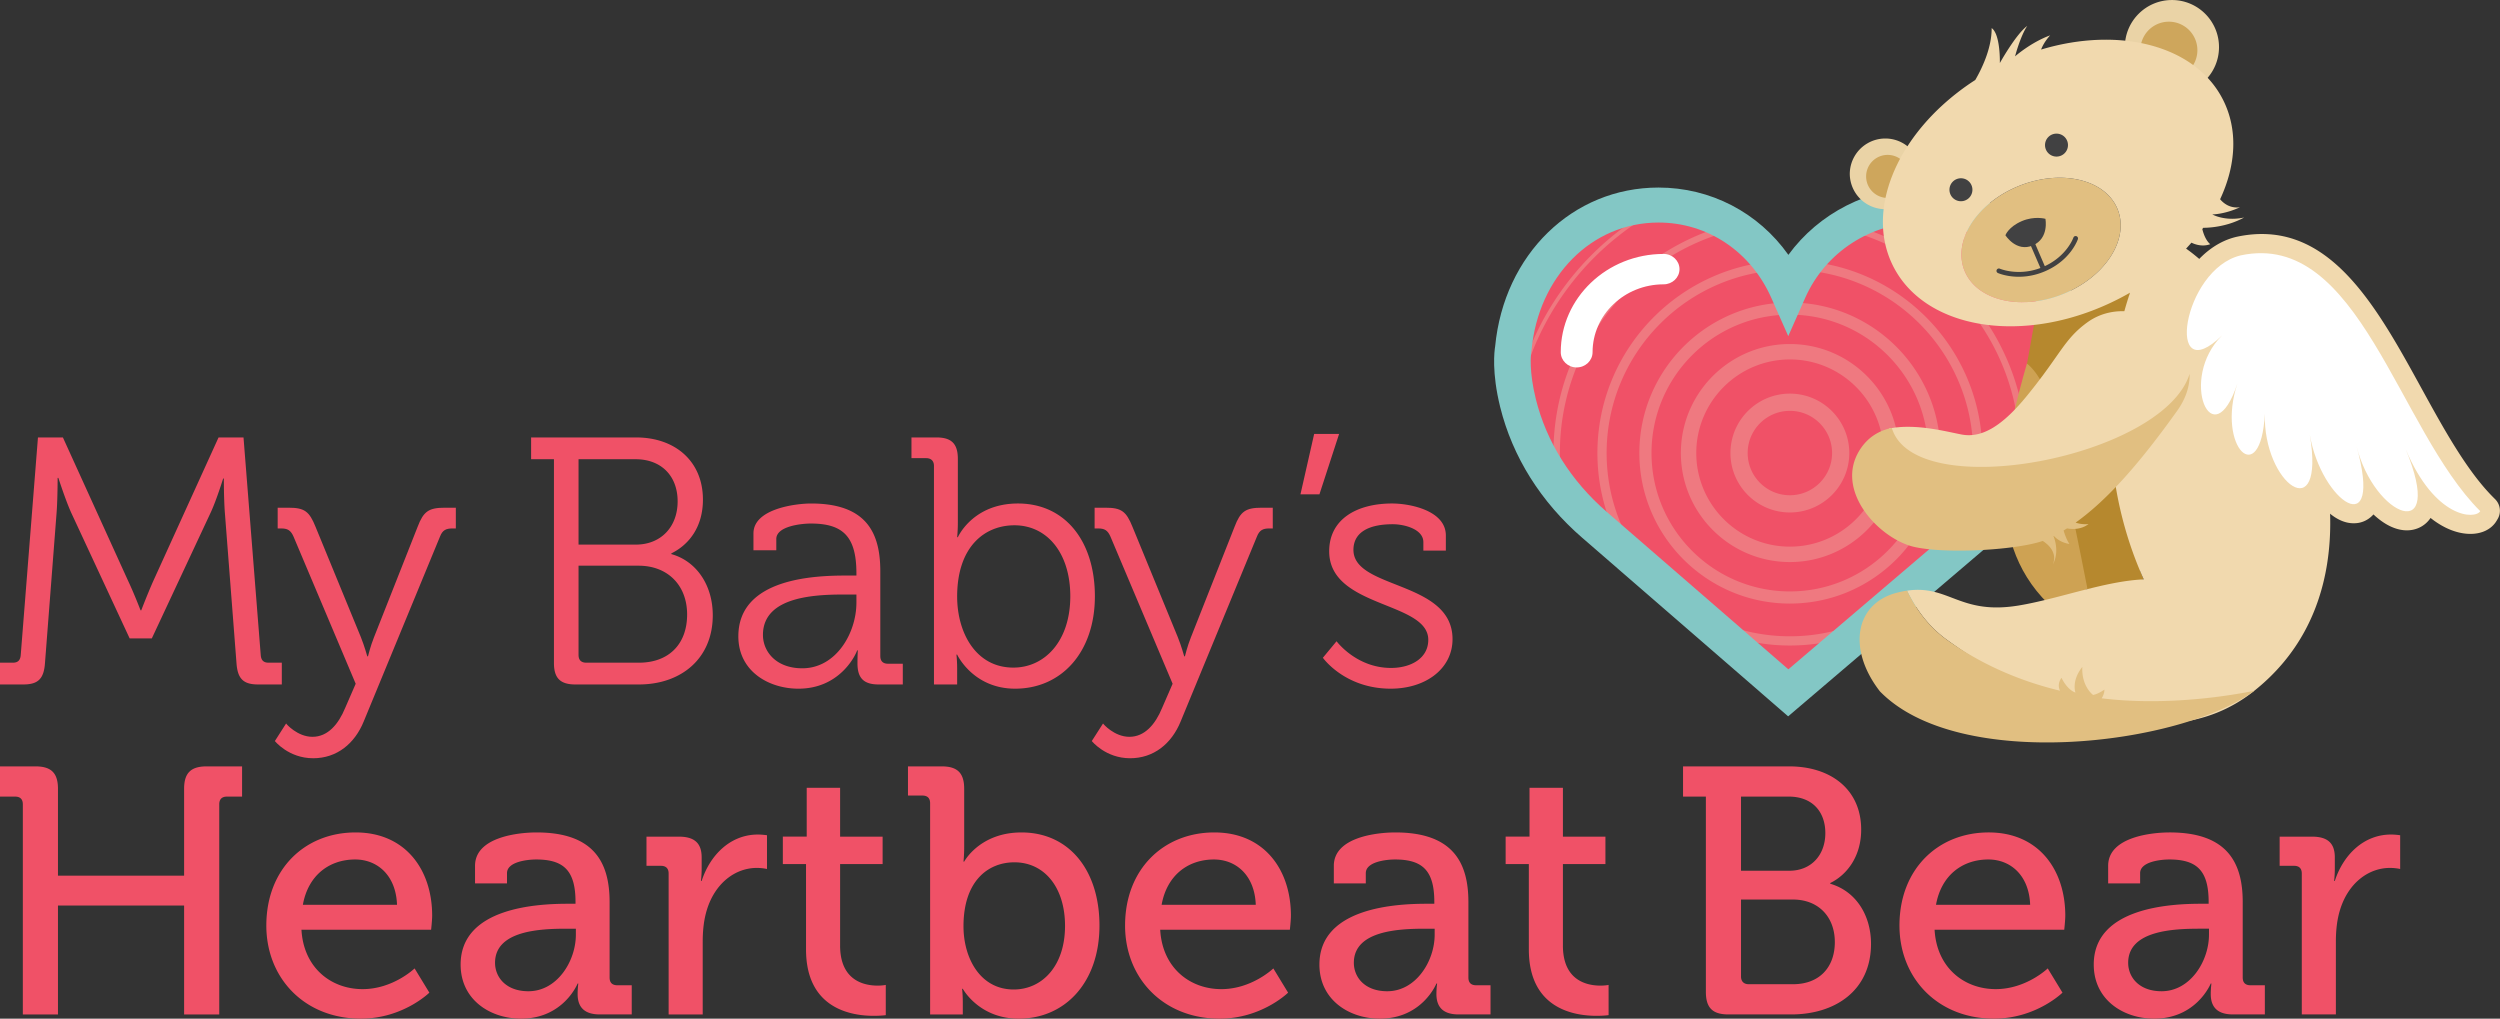
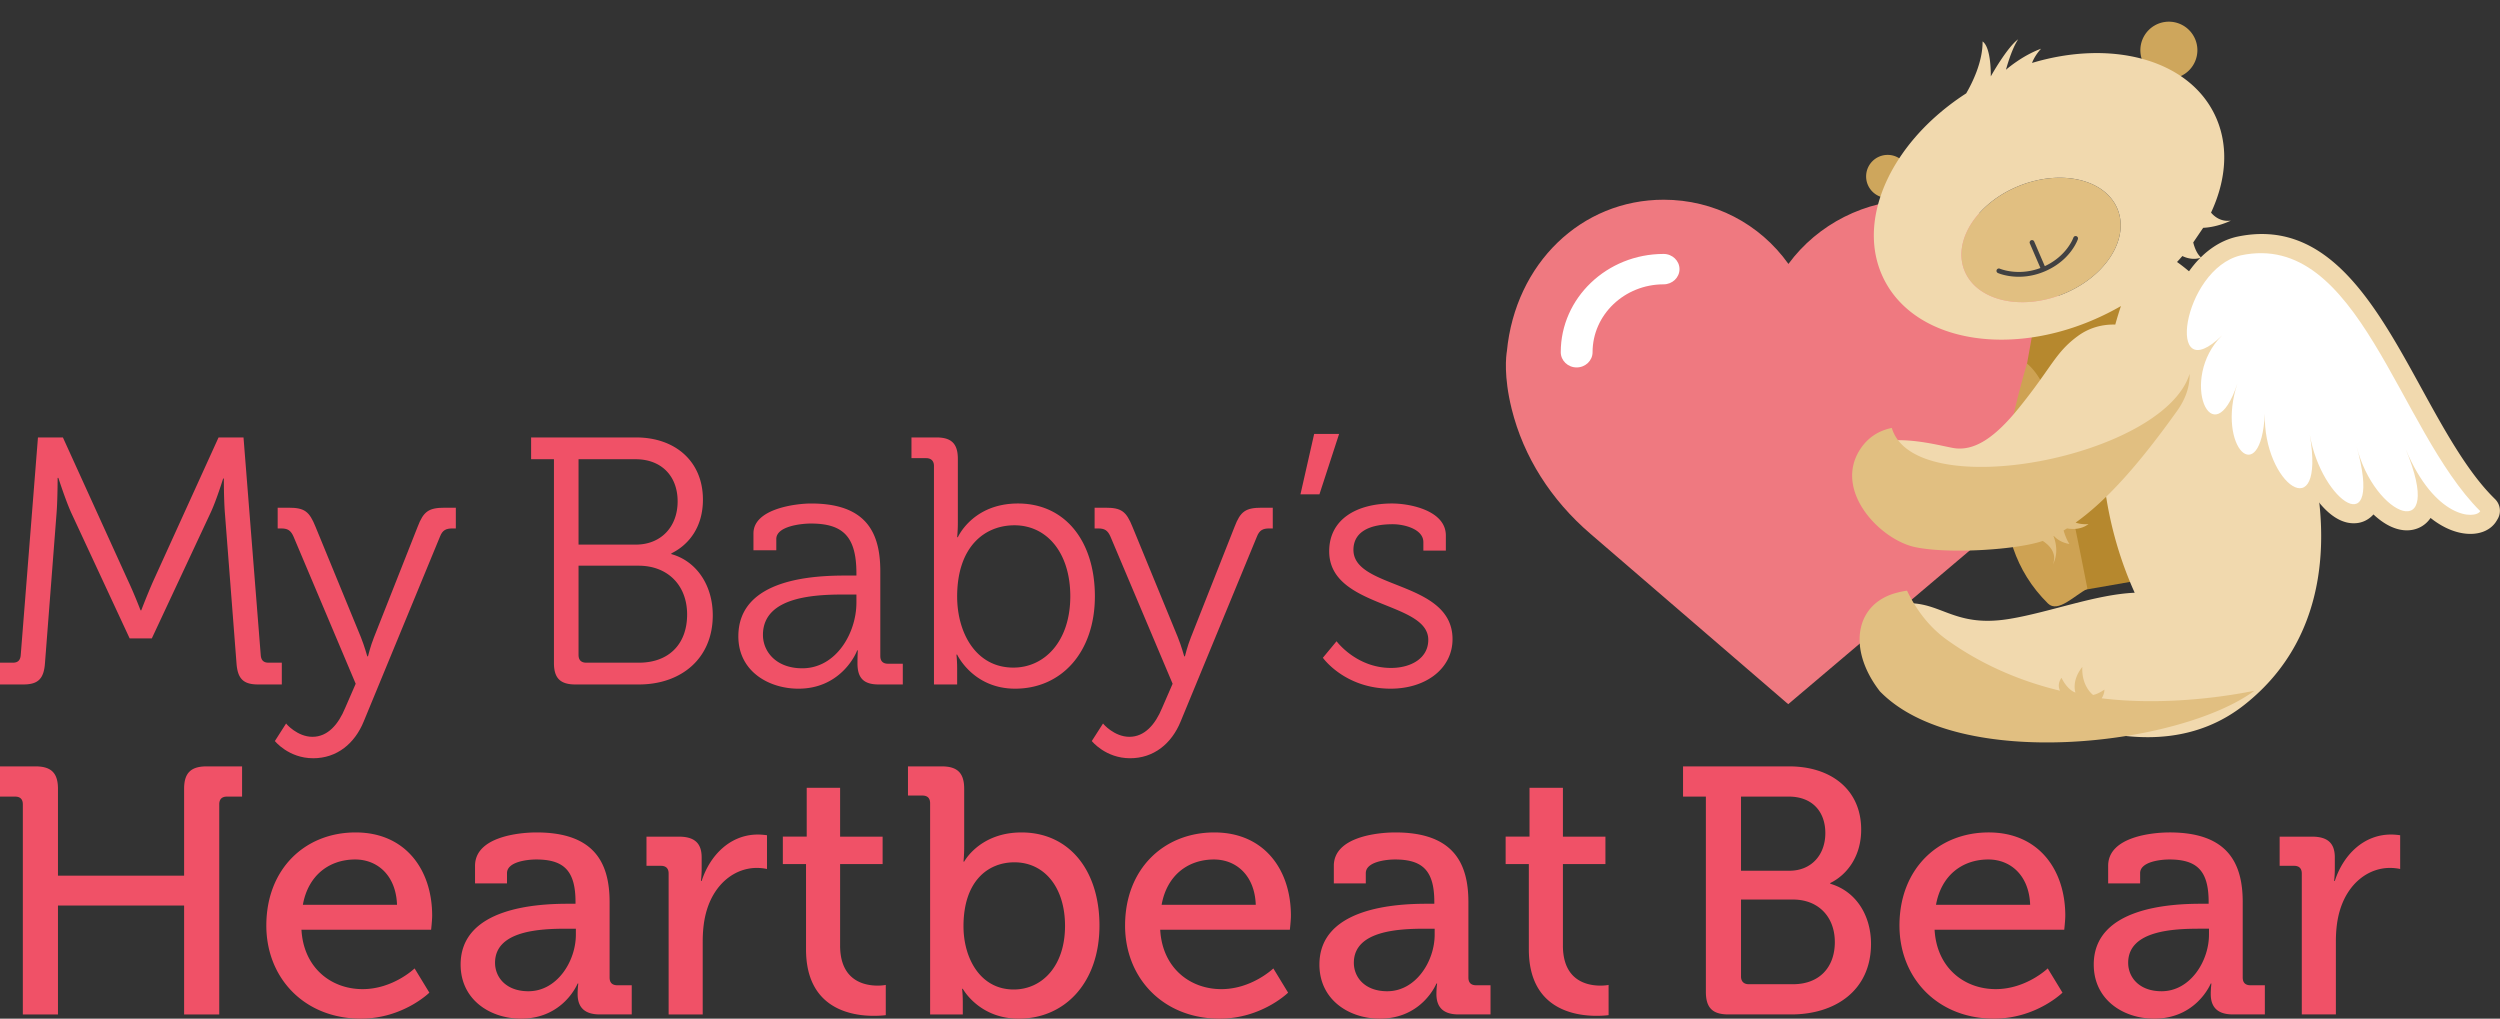
<svg xmlns="http://www.w3.org/2000/svg" viewBox="0 0 509.94 207.78">
  <rect x="0" y="0" width="509.94" height="207.78" fill="#333333" stroke="none" />
  <path d="M487.148 93.212c1.045 2.53 1.59 4.357 1.868 5.64-1.614-1.684-3.359-4.474-4.356-7.932l-.285-1.053a3.336 3.336 0 00-3.192-2.376c-.278 0-.56.035-.84.11l-1.06.275a3.333 3.333 0 00-2.396 4.026c.092.377.192.748.274 1.02.292 1.129.507 2.094.66 2.915-1.233-2.046-2.344-4.795-2.857-7.803-.31-1.812-2.032-3.047-3.84-2.727l-1.081.183c-1.813.305-3.033 2.056-2.73 3.869.282 1.687.411 3.003.453 4.02-1.13-2.132-2.012-5.253-1.924-8.759a3.335 3.335 0 00-3.203-3.516l-1.095-.04a3.313 3.313 0 00-2.107.648c.134-.646.312-1.327.54-2.037l.082-.25a3.328 3.328 0 00-.19-2.546 3.33 3.33 0 00-1.936-1.665l-1.04-.341a3.345 3.345 0 00-3.73 1.198 10.698 10.698 0 012.83-4.904 3.334 3.334 0 00.046-4.706l-.765-.784a3.333 3.333 0 00-4.713-.055c-.15.146-.292.28-.428.404.042-.205.092-.42.148-.645 1.026-4.065 3.988-8.639 7.589-9.492 11.98-2.572 19.375 9.052 29.262 27.071l.006.014a641.62 641.62 0 002.952 5.334c-.053.02-.106.042-.158.063l-1.014.423c-1.696.705-2.471 2.72-1.77 4.418m21.797 8.608l-.308-.307c-5.444-5.422-10.145-13.989-14.7-22.286-9.414-17.16-19.156-34.907-37.702-30.928l-.084.018c-7.033 1.668-11.797 8.819-13.398 15.167-.427 1.689-.84 4.184-.39 6.483.429 2.18 1.566 3.811 3.177 4.66-.543 2.335-.64 4.736-.236 6.928.38 2.081 1.188 3.816 2.333 5.019 1.118 1.166 2.52 1.8 3.969 1.854.265 1.579.72 3.019 1.348 4.224.901 1.726 2.145 2.956 3.6 3.56 1.327.552 2.723.565 3.997.073.845 1.76 1.873 3.296 3.03 4.498 1.434 1.485 3.043 2.394 4.65 2.629 1.676.244 3.275-.219 4.524-1.27.773.994 1.586 1.858 2.413 2.549 1.579 1.32 3.188 2.005 4.784 2.04 1.655.056 3.115-.612 4.176-1.8.75.704 1.523 1.309 2.304 1.8 1.79 1.123 3.617 1.609 5.273 1.4 1.713-.214 3.133-1.094 4.075-2.482a17.286 17.286 0 002.037 1.414c1.521.9 3.065 1.48 4.597 1.72a9.82 9.82 0 001.484.118c1.03 0 1.992-.18 2.833-.533 1.084-.455 1.95-1.187 2.51-2.13l.216-.366a3.334 3.334 0 00-.512-4.052" fill="#f1d9ae" />
  <g fill="#f05167" fill-rule="evenodd">
    <path d="M58.36 147.57l-2.293 3.583s2.794 3.511 7.813 3.511c4.8 0 8.456-2.939 10.32-7.524l15.554-37.702c.501-1.289 1.217-1.648 2.508-1.648h.717v-4.229h-2.223c-3.297 0-4.371.716-5.59 3.942l-8.888 22.506c-.717 1.792-1.219 3.87-1.219 3.87h-.142s-.574-2.078-1.29-3.87l-9.246-22.506c-1.29-3.226-2.295-3.942-5.52-3.942H56.64v4.23h.716c1.29 0 1.936.358 2.51 1.647l12.686 30.032-2.151 4.946c-1.361 3.296-3.512 5.876-6.665 5.876-3.082 0-5.376-2.65-5.376-2.722m166.634 0l-2.293 3.583s2.795 3.511 7.813 3.511c4.801 0 8.456-2.939 10.321-7.524l15.553-37.702c.502-1.289 1.219-1.648 2.508-1.648h.718v-4.229h-2.223c-3.297 0-4.37.716-5.59 3.942l-8.888 22.506c-.716 1.792-1.219 3.87-1.219 3.87h-.143s-.573-2.078-1.29-3.87l-9.245-22.506c-1.291-3.226-2.294-3.942-5.52-3.942h-2.222v4.23h.716c1.292 0 1.936.358 2.51 1.647l12.687 30.032-2.152 4.946c-1.36 3.296-3.512 5.876-6.665 5.876-3.081 0-5.376-2.65-5.376-2.722" />
    <path d="M0 139.612h4.803c3.082 0 4.156-1.289 4.372-4.37l2.364-30.605c.215-2.724.215-7.168.215-7.168h.144s1.505 4.659 2.652 7.168l11.898 25.588h4.516l11.97-25.588c1.216-2.581 2.579-7.025 2.579-7.025h.143s0 4.301.216 7.025l2.365 30.605c.215 3.081 1.29 4.37 4.372 4.37h4.873v-4.442h-2.724c-1.003 0-1.505-.503-1.576-1.577L49.67 89.227h-5.088L31.25 118.541c-1.146 2.58-2.437 5.95-2.437 5.95h-.143s-1.29-3.37-2.509-5.95L12.83 89.227H7.742l-3.513 44.366c-.072 1.074-.574 1.577-1.578 1.577H0zm118.009-6.018v-18.205h12.256c5.878 0 9.891 3.941 9.891 9.961 0 6.021-3.727 9.821-9.82 9.821h-10.75c-1.002 0-1.577-.503-1.577-1.577m0-22.506V93.67h11.612c5.304 0 8.6 3.441 8.6 8.601 0 5.232-3.44 8.816-8.528 8.816zm-5.017 24.154c0 3.082 1.29 4.372 4.373 4.372h12.972c8.458 0 15.051-5.16 15.051-14.12 0-6.093-3.297-11.038-8.457-12.472v-.142c3.656-1.792 6.45-5.447 6.45-10.967 0-7.883-5.734-12.685-13.618-12.685h-21.43v4.443h4.659zm42.631-5.735c0-8.098 11.323-8.242 16.986-8.242h2.08v1.65c0 6.232-4.157 13.4-11.038 13.4-5.376 0-8.028-3.44-8.028-6.808m-5.017.287c0 7.168 6.235 10.68 12.257 10.68 9.03 0 12.04-7.813 11.969-7.813h.144s-.072 1.076-.072 2.651c0 2.94 1.218 4.3 4.3 4.3h4.946v-4.228h-3.01c-1.005 0-1.578-.502-1.578-1.575v-17.275c0-7.74-2.724-13.833-14.12-13.833-3.153 0-11.754 1.075-11.754 6.092v3.441h4.659v-2.294c0-2.652 5.232-3.153 7.025-3.153 6.593 0 9.317 2.651 9.317 10.178v.43h-2.008c-6.236 0-22.075.429-22.075 12.399m44.629-8.099c0-10.249 5.663-14.55 11.684-14.55 6.665 0 11.396 5.663 11.396 14.478 0 9.175-5.232 14.55-11.61 14.55-7.742 0-11.47-7.238-11.47-14.478m-4.73 17.917h4.73v-3.153a27.97 27.97 0 00-.143-2.937h.143s3.227 6.952 11.826 6.952c9.462 0 16.27-7.455 16.27-18.85 0-11.182-6.02-18.923-15.696-18.923-9.247 0-12.257 6.881-12.257 6.881h-.143s.143-1.29.143-2.938V93.599c0-3.083-1.29-4.372-4.372-4.372h-5.088v4.228h3.01c1.003 0 1.577.575 1.577 1.577zm74.755-38.775h3.87l4.014-12.327h-5.088zm4.573 33.329s4.443 6.306 13.833 6.306c7.167 0 12.615-4.085 12.615-10.106 0-11.968-20.212-10.105-20.212-18.204 0-3.513 3.01-5.233 8.027-5.233 2.365 0 6.235 1.004 6.235 3.656v1.72h4.587v-3.081c0-5.09-7.31-6.524-10.965-6.524-7.24 0-12.83 3.225-12.83 9.75 0 11.61 20.212 10.176 20.212 18.061 0 3.798-3.584 5.733-7.597 5.733-7.097 0-11.11-5.446-11.11-5.446zM4.658 206.92h7.167v-22.216h25.728v22.216h7.167v-42.857c0-1.074.575-1.575 1.576-1.575h3.082v-6.164H42.14c-3.225 0-4.587 1.361-4.587 4.586v17.702H11.825V160.91c0-3.225-1.362-4.586-4.585-4.586H0v6.164h3.08c1.004 0 1.577.5 1.577 1.575zm57.119-22.36c1.076-6.02 5.375-9.246 10.679-9.246 4.514 0 8.313 3.225 8.527 9.247zm-7.453 4.228c0 10.75 7.812 18.992 19.278 18.992 8.6 0 13.976-5.303 13.976-5.303l-3.01-4.945s-4.373 4.227-10.607 4.227c-6.45 0-12.041-4.37-12.47-12.112h26.444s.215-1.934.215-2.865c0-9.39-5.447-16.985-15.622-16.985-10.322 0-18.204 7.453-18.204 18.991m46.653 7.597c0-6.665 9.462-6.952 14.693-6.952h1.791v1.219c0 5.374-3.797 11.538-9.676 11.538-4.586 0-6.808-2.867-6.808-5.805m-7.022.358c0 7.239 6.092 11.038 12.328 11.038 8.669 0 11.537-7.167 11.537-7.167h.142s-.142.93-.142 2.15c0 2.58 1.29 4.155 4.516 4.155h6.52v-5.948h-2.938c-1.004 0-1.577-.501-1.577-1.576v-15.409c0-8.026-3.153-14.189-14.906-14.189-3.512 0-12.541.86-12.541 6.808v3.584h6.52v-2.078c0-2.366 4.229-2.796 5.949-2.796 5.66 0 8.027 2.293 8.027 8.671v.36h-1.577c-6.092 0-21.858.716-21.858 12.397m42.428 10.177h6.952v-14.835c0-2.222.215-4.443.859-6.522 1.649-5.375 5.733-8.528 10.177-8.528a10.3 10.3 0 012.078.215v-6.88s-.93-.144-1.864-.144c-5.589 0-9.745 4.159-11.465 9.461h-.144s.144-1.075.144-2.51v-2.291c0-2.939-1.505-4.23-4.658-4.23h-6.595v5.95h2.939c1.004 0 1.577.501 1.577 1.576zm28.027-13.258c0 12.111 9.244 13.543 13.83 13.543 1.506 0 2.437-.141 2.437-.141V200.9s-.644.143-1.648.143c-2.65 0-7.668-.932-7.668-8.17v-16.627h8.672v-5.59h-8.672v-9.961h-6.81v9.96h-4.872v5.591h4.73zm32.118-4.73c0-9.245 5.018-13.042 10.392-13.042 6.092 0 10.32 5.087 10.32 12.97 0 8.243-4.73 12.972-10.463 12.972-6.88 0-10.249-6.45-10.249-12.9m-6.806 17.988h6.664v-2.508c0-1.576-.144-2.724-.144-2.724h.144s3.296 6.093 11.394 6.093c9.532 0 16.484-7.453 16.484-18.991 0-11.253-6.163-18.993-15.91-18.993-8.528 0-11.682 5.948-11.682 5.948h-.144s.144-1.29.144-3.008V160.91c0-3.226-1.36-4.587-4.586-4.587h-6.88v5.95h2.939c1.002 0 1.577.5 1.577 1.576zm47.218-22.36c1.077-6.02 5.375-9.246 10.68-9.246 4.515 0 8.312 3.225 8.527 9.247zm-7.452 4.228c0 10.75 7.813 18.992 19.278 18.992 8.6 0 13.975-5.303 13.975-5.303l-3.01-4.945s-4.372 4.227-10.605 4.227c-6.45 0-12.041-4.37-12.472-12.112H263.1s.216-1.934.216-2.865c0-9.39-5.448-16.985-15.624-16.985-10.32 0-18.203 7.453-18.203 18.991m46.664 7.597c0-6.665 9.461-6.952 14.692-6.952h1.792v1.219c0 5.374-3.799 11.538-9.676 11.538-4.587 0-6.808-2.867-6.808-5.805m-7.024.358c0 7.239 6.092 11.038 12.328 11.038 8.67 0 11.538-7.167 11.538-7.167h.143s-.143.93-.143 2.15c0 2.58 1.29 4.155 4.515 4.155h6.521v-5.948h-2.937c-1.004 0-1.577-.501-1.577-1.576v-15.409c0-8.026-3.154-14.189-14.907-14.189-3.512 0-12.542.86-12.542 6.808v3.584h6.521v-2.078c0-2.366 4.228-2.796 5.95-2.796 5.66 0 8.027 2.293 8.027 8.671v.36h-1.577c-6.092 0-21.86.716-21.86 12.397m42.717-3.081c0 12.111 9.245 13.543 13.83 13.543 1.506 0 2.437-.141 2.437-.141V200.9s-.644.143-1.648.143c-2.652 0-7.669-.932-7.669-8.17v-16.627h8.673v-5.59h-8.673v-9.961h-6.81v9.96h-4.871v5.591h4.73zm43.278 5.518v-15.694h10.607c5.161 0 8.529 3.51 8.529 8.67 0 5.162-3.155 8.602-8.53 8.602h-9.028c-1.003 0-1.578-.574-1.578-1.578m0-21.572v-15.121h9.748c4.73 0 7.452 3.01 7.452 7.453 0 4.444-2.865 7.668-7.31 7.668zm-7.166 24.724c0 3.227 1.361 4.588 4.587 4.588h12.829c8.957 0 16.268-4.874 16.268-14.405 0-5.661-2.938-10.678-8.314-12.254v-.144c3.37-1.648 6.307-5.375 6.307-10.893 0-8.17-6.163-12.901-14.692-12.901H343.3v6.164h4.657zm46.939-17.772c1.076-6.02 5.374-9.246 10.678-9.246 4.516 0 8.313 3.225 8.528 9.247zm-7.453 4.228c0 10.75 7.811 18.992 19.278 18.992 8.6 0 13.975-5.303 13.975-5.303l-3.01-4.945s-4.372 4.227-10.605 4.227c-6.452 0-12.043-4.37-12.472-12.112h26.445s.214-1.934.214-2.865c0-9.39-5.446-16.985-15.622-16.985-10.32 0-18.203 7.453-18.203 18.991m46.652 7.597c0-6.665 9.46-6.952 14.693-6.952h1.79v1.219c0 5.374-3.797 11.538-9.674 11.538-4.587 0-6.81-2.867-6.81-5.805m-7.022.358c0 7.239 6.092 11.038 12.328 11.038 8.67 0 11.537-7.167 11.537-7.167h.143s-.143.93-.143 2.15c0 2.58 1.29 4.155 4.516 4.155h6.521v-5.948h-2.938c-1.004 0-1.578-.501-1.578-1.576v-15.409c0-8.026-3.152-14.189-14.906-14.189-3.51 0-12.541.86-12.541 6.808v3.584h6.521v-2.078c0-2.366 4.228-2.796 5.95-2.796 5.66 0 8.026 2.293 8.026 8.671v.36h-1.576c-6.092 0-21.86.716-21.86 12.397m42.435 10.177h6.952v-14.835c0-2.222.215-4.443.859-6.522 1.65-5.375 5.734-8.528 10.178-8.528 1.147 0 2.079.215 2.079.215v-6.88s-.932-.144-1.866-.144c-5.587 0-9.745 4.159-11.465 9.461h-.144s.144-1.075.144-2.51v-2.291c0-2.939-1.505-4.23-4.658-4.23h-6.595v5.95h2.939c1.004 0 1.577.501 1.577 1.576z" />
  </g>
  <g fill-rule="evenodd">
    <path d="M307.366 71.65c1.734-17.915 15.18-30.912 31.99-30.912 10.211 0 19.57 4.858 25.442 13.098 5.963-8.13 15.746-13.098 26.034-13.098 16.814 0 30.26 13 31.988 30.917.19 1.172.635 5.274-.981 11.777-2.413 9.698-7.975 18.51-16.084 25.48l-41.003 34.724-40.32-34.735c-8.107-6.956-13.67-15.763-16.084-25.469-1.67-6.725-1.133-10.886-.982-11.782" fill="#ef7980" />
-     <path d="M390.084 40.97c.249-.006.498-.01.748-.01 16.814 0 30.26 13 31.988 30.92.19 1.17.635 5.273-.981 11.775a27.93 27.93 0 01-.142.552c-2.747-19.047-14.914-35.091-31.613-43.236m-21.368 99.53l-3.964 3.358-3.965-3.416a47.943 47.943 0 007.93.059m6.139-95.326c21.929 4.527 38.466 23.986 38.466 47.234 0 3.462-.371 6.838-1.067 10.094 4.079-4.964 7.101-10.532 8.924-16.474-2.263-20.03-15.048-36.917-32.68-44.983a32.64 32.64 0 00-13.643 4.13m12.424 79.604l-16.808 14.234a47.074 47.074 0 01-11.437-.08l-18.152-15.638a39.06 39.06 0 0024.21 8.373 39.02 39.02 0 0022.187-6.89m-21.793-71.624a31.837 31.837 0 017.685-6.963c22.033 3.842 38.835 23.102 38.835 46.217a46.81 46.81 0 01-1.625 12.251 54.482 54.482 0 01-4.627 4.475l-12.428 10.526c6.822-7.066 11.026-16.677 11.026-27.252 0-21.516-17.4-39.042-38.866-39.254m-8.716-6.921c-21.913 3.938-38.594 23.146-38.594 46.175 0 4.234.567 8.338 1.624 12.242a53.905 53.905 0 004.63 4.472l13.773 11.865c-7.61-7.165-12.37-17.326-12.37-28.58 0-21.326 17.093-38.737 38.3-39.246a31.216 31.216 0 00-7.363-6.928m-15.084-5.188c-17.631 8.065-30.415 24.95-32.681 44.976 1.822 5.948 4.845 11.516 8.925 16.476a48.112 48.112 0 01-1.066-10.09c0-23.184 16.447-42.597 38.283-47.193a31.043 31.043 0 00-13.46-4.17m23.406 13.986c-20.612 0-37.38 16.766-37.38 37.378s16.768 37.38 37.38 37.38 37.379-16.769 37.379-37.38-16.768-37.378-37.38-37.378m0 68.082c16.93 0 30.705-13.773 30.705-30.704 0-16.93-13.774-30.705-30.704-30.705-16.932 0-30.705 13.774-30.705 30.705 0 16.931 13.773 30.704 30.705 30.704m0-58.93c-15.564 0-28.225 12.663-28.225 28.226 0 15.564 12.66 28.224 28.225 28.224 15.562 0 28.224-12.66 28.224-28.224 0-15.563-12.662-28.225-28.224-28.225m0 50.46c-12.26 0-22.236-9.974-22.236-22.235 0-12.26 9.976-22.235 22.236-22.235s22.234 9.975 22.234 22.235-9.975 22.235-22.234 22.235m0-41.326c10.525 0 19.09 8.564 19.09 19.09 0 10.528-8.565 19.092-19.09 19.092-10.528 0-19.093-8.564-19.093-19.091 0-10.527 8.565-19.09 19.093-19.09m0 31.212c-6.686 0-12.123-5.437-12.123-12.122 0-6.683 5.437-12.121 12.123-12.121 6.683 0 12.12 5.438 12.12 12.12 0 6.686-5.437 12.123-12.12 12.123m0-20.73c-4.748 0-8.61 3.862-8.61 8.608 0 4.747 3.862 8.609 8.61 8.609 4.745 0 8.607-3.862 8.607-8.61 0-4.745-3.862-8.607-8.607-8.607m-57.728-11.93c1.734-17.913 15.18-30.912 31.99-30.912.252 0 .498.004.746.01-16.698 8.145-28.864 24.187-31.614 43.232l-.14-.547c-1.67-6.724-1.133-10.886-.982-11.782" fill="#f05167" />
-     <path d="M425.216 70.663c-1.8-18.78-15.805-32.407-33.315-32.407-10.716 0-20.902 5.208-27.114 13.728-6.116-8.636-15.862-13.728-26.494-13.728-17.509 0-31.514 13.625-33.32 32.402-.158.939-.717 5.303 1.023 12.35 2.516 10.174 8.308 19.405 16.752 26.697l41.99 36.411 42.706-36.398c8.444-7.307 14.236-16.543 16.75-26.71 1.685-6.817 1.22-11.117 1.022-12.345m-60.436 65.86l-37.023-32.092c-7.316-6.335-12.329-14.308-14.493-23.06-1.401-5.669-1.012-9.013-.918-9.626l.017-.123.03-.187c1.403-15.09 12.295-26.043 25.9-26.043 10.006 0 18.829 5.9 23.023 15.396l3.444 7.774 3.44-7.774c4.125-9.353 13.433-15.396 23.709-15.396 13.586 0 24.485 11.022 25.92 26.215l.015.13c.09.621.475 4.008-.92 9.633v.001c-2.162 8.752-7.17 16.72-14.47 23.04z" fill="#83c7c5" />
    <path d="M339.338 51.797c-11.57 0-20.982 8.992-20.982 20.045 0 1.713 1.453 3.107 3.24 3.107 1.79 0 3.25-1.394 3.25-3.107 0-7.633 6.5-13.844 14.492-13.844 1.787 0 3.241-1.389 3.241-3.096 0-1.711-1.454-3.105-3.24-3.105" fill="#fff" />
    <path d="M424.35 58.197c6.349-3.904 9.676-10.272 7.607-15.466-2.43-6.11-11.4-8.279-20.034-4.843-7.824 3.112-12.688 9.759-11.72 15.525.099.596.26 1.184.49 1.756 2.429 6.112 11.4 8.279 20.034 4.844a23.27 23.27 0 003.622-1.816" fill="#e1bf81" />
-     <path d="M409.056 47.984s2.212 3.528 5.586 2.075c3.376-1.452 2.572-5.427 2.572-5.427s-2.244-.633-4.811.47c-2.743 1.182-3.347 2.882-3.347 2.882" fill="#414142" />
    <path d="M410.456 56.384c-1.726-.179-2.836-.652-2.925-.69l-.003-.002a.483.483 0 01.019-.895.49.49 0 01.37.007l.005.001c.024.012 1.784.759 4.381.655a12.467 12.467 0 003.893-.796l-2.16-5.016a.48.48 0 01-.004-.37.483.483 0 01.628-.272.487.487 0 01.268.258l2.163 5.024c4.478-2.079 5.79-5.701 5.832-5.815l.004-.01a.486.486 0 01.236-.267.495.495 0 01.366-.025l.015.006a.481.481 0 01.295.606c-.039.118-.684 1.965-2.612 3.844-.992.966-2.327 1.946-4.095 2.706l-.106.044-.006.003c-2.554 1.074-4.864 1.18-6.564 1.004" fill="#414142" />
-     <path d="M377.31 35.504a7.252 7.252 0 0114.504 0 7.252 7.252 0 01-14.503 0m57.159-21.519c1.227.404 2.68 1.042 4.291 2.05a21.59 21.59 0 013.988 3.175c.09.004.181.004.272.004 5.305 0 9.604-4.301 9.604-9.604 0-5.305-4.299-9.605-9.604-9.605-5.303 0-9.604 4.3-9.604 9.605 0 1.575.38 3.063 1.052 4.375" fill="#ead3a6" />
    <path d="M380.644 35.984a4.391 4.391 0 118.782.001 4.391 4.391 0 01-8.782 0m67.571-25.747a5.815 5.815 0 00-5.817-5.814 5.815 5.815 0 100 11.63 5.817 5.817 0 005.817-5.816" fill="#cea65c" />
    <path d="M413.443 74.303l1.53-8.535c6.735-1.295 12.707-2.163 19.664-6.47l-1.001 3.759 2.901 53.388.743 1.761-12.08 2.104-2.623-13.151-6.705-29.968z" fill="#b6882e" />
    <path d="M413.443 74.143c-4.387 15.401-9.38 35.471 4.292 48.954 2.053 2.025 5.488-1.735 8.053-2.995-.963-5.25-5.59-27.166-6.176-31.214-1.305-8.995-3.973-12.943-6.169-14.745" fill="#cea253" />
-     <path d="M400.203 53.41c-.968-5.766 3.896-12.414 11.72-15.526 8.636-3.434 17.605-1.266 20.034 4.844 2.07 5.195-1.258 11.563-7.608 15.466a23.553 23.553 0 01-3.62 1.816c-8.637 3.435-17.607 1.267-20.036-4.844a8.396 8.396 0 01-.49-1.755m49.016-6.687l.186-.26c.976.005 4.733-.115 8.34-2.097-3.976.838-6.49-.63-6.49-.63s2.514 0 5.652-1.465c-2.124.305-3.474-.93-4.058-1.632 3.236-6.916 3.693-14.135.612-20.255-5.619-11.163-21.184-15.063-37.129-10.273.262-.69.79-1.731 1.847-2.903-3.977 1.464-7.157 4.29-7.157 4.29s1.056-4.073 2.484-6.21c-2.304 1.676-5.586 7.572-5.586 7.572s.154-5.844-1.67-7.133c.037 4.17-2.107 8.465-3.343 10.589a50.318 50.318 0 00-6.892 5.325c-10.517 9.737-14.89 22.646-9.867 32.626 6.62 13.153 27.056 16.231 45.645 6.876a53.87 53.87 0 002.677-1.444 78.25 78.25 0 00-1.154 3.78c-2.64-.074-5.301.626-7.616 2.32-4.688 3.431-5.316 6.398-12.181 14.847-4.95 6.093-9.137 8.756-13.325 7.995-2.85-.518-9.416-2.348-14.88-1.222 1.55 6.432 10.75 12.828 33 6.974 3.889-1.072 7.86-2.76 12.218-4.37.095 1.794.216 3.024.428 4.813.825 7.823 2.962 15.947 6.318 23.339-8.002.348-17.423 4.015-25.635 5.351-11.908 1.936-14.16-4.3-22.649-3.047 1.866 3.878 4.404 7.235 7.775 9.763 17.24 12.567 44.043 25.594 62.818 10.847 18.776-14.75 16.618-37.578 14.076-48.891-4.064-18.085-19.921-36.015-27.754-41.488l.156-.167c.321-.345.632-.695.937-1.047.775.379 2.255.886 3.836.312-.999-.83-1.468-2.453-1.619-3.085" fill="#f1d9ae" />
+     <path d="M400.203 53.41c-.968-5.766 3.896-12.414 11.72-15.526 8.636-3.434 17.605-1.266 20.034 4.844 2.07 5.195-1.258 11.563-7.608 15.466a23.553 23.553 0 01-3.62 1.816c-8.637 3.435-17.607 1.267-20.036-4.844a8.396 8.396 0 01-.49-1.755m49.016-6.687l.186-.26s2.514 0 5.652-1.465c-2.124.305-3.474-.93-4.058-1.632 3.236-6.916 3.693-14.135.612-20.255-5.619-11.163-21.184-15.063-37.129-10.273.262-.69.79-1.731 1.847-2.903-3.977 1.464-7.157 4.29-7.157 4.29s1.056-4.073 2.484-6.21c-2.304 1.676-5.586 7.572-5.586 7.572s.154-5.844-1.67-7.133c.037 4.17-2.107 8.465-3.343 10.589a50.318 50.318 0 00-6.892 5.325c-10.517 9.737-14.89 22.646-9.867 32.626 6.62 13.153 27.056 16.231 45.645 6.876a53.87 53.87 0 002.677-1.444 78.25 78.25 0 00-1.154 3.78c-2.64-.074-5.301.626-7.616 2.32-4.688 3.431-5.316 6.398-12.181 14.847-4.95 6.093-9.137 8.756-13.325 7.995-2.85-.518-9.416-2.348-14.88-1.222 1.55 6.432 10.75 12.828 33 6.974 3.889-1.072 7.86-2.76 12.218-4.37.095 1.794.216 3.024.428 4.813.825 7.823 2.962 15.947 6.318 23.339-8.002.348-17.423 4.015-25.635 5.351-11.908 1.936-14.16-4.3-22.649-3.047 1.866 3.878 4.404 7.235 7.775 9.763 17.24 12.567 44.043 25.594 62.818 10.847 18.776-14.75 16.618-37.578 14.076-48.891-4.064-18.085-19.921-36.015-27.754-41.488l.156-.167c.321-.345.632-.695.937-1.047.775.379 2.255.886 3.836.312-.999-.83-1.468-2.453-1.619-3.085" fill="#f1d9ae" />
    <path d="M446.629 76.257c-5.315 17.057-56.055 26.774-60.748 11.029-2.533.528-4.868 1.84-6.55 4.514-5.271 8.375 4.14 18.272 11.294 19.796 6.828 1.453 20.867.546 26.045-1.259 1.2.77 3.002 2.39 2.064 4.813 1.275-2.434.469-4.95.13-5.796l.076-.037c.404.452 1.41 1.361 3.181 1.643-.569-.82-.977-2.01-1.196-2.752.234-.142.468-.286.702-.433 1.041.2 2.818.291 4.385-.875-1.07.088-1.947-.064-2.64-.299 6.583-4.69 13.204-12.286 20.709-22.795 1.845-2.582 2.6-5.155 2.548-7.55m-17.933 66.179c.279-.46.553-1.081.553-1.764-1.521 1.015-2.314 1.077-2.314 1.077s-2.379-1.713-2.19-5.71c-2.284 2.856-1.4 5.226-1.4 5.226s-1.517-.357-2.852-3.005c-.778 1.092-.575 2.05-.302 2.628-8.364-2.016-16.332-5.475-23.426-10.645-3.37-2.527-5.91-5.885-7.775-9.764a19.39 19.39 0 00-2.221.464c-8.398 2.26-9.97 11.495-3.323 20.066 16.045 16.53 61.248 11.047 76.396-.108-9.757 1.954-21.274 2.776-31.146 1.535" fill="#e1bf81" />
-     <path d="M397.643 38.704a2.342 2.342 0 114.684.001 2.342 2.342 0 01-4.684 0m19.493-9.107a2.341 2.341 0 114.682 0 2.341 2.341 0 01-4.682 0" fill="#414142" />
    <path d="M457.055 52.09c24.1-5.163 32.027 35.412 48.852 52.17-1.032 1.743-9.243 1.553-15.193-12.604 8.184 19.745-6.423 13.876-10.051-.69 5.6 20.156-7.178 11.427-9.519-2.284 3.215 19.195-9.545 10.025-9.172-4.264-.8 15.594-9.937 6.844-5.591-6.21-5.043 15.368-12.128-.945-3.102-9.813-11.766 11.486-8.186-13.466 3.776-16.304" fill="#fff" />
  </g>
</svg>